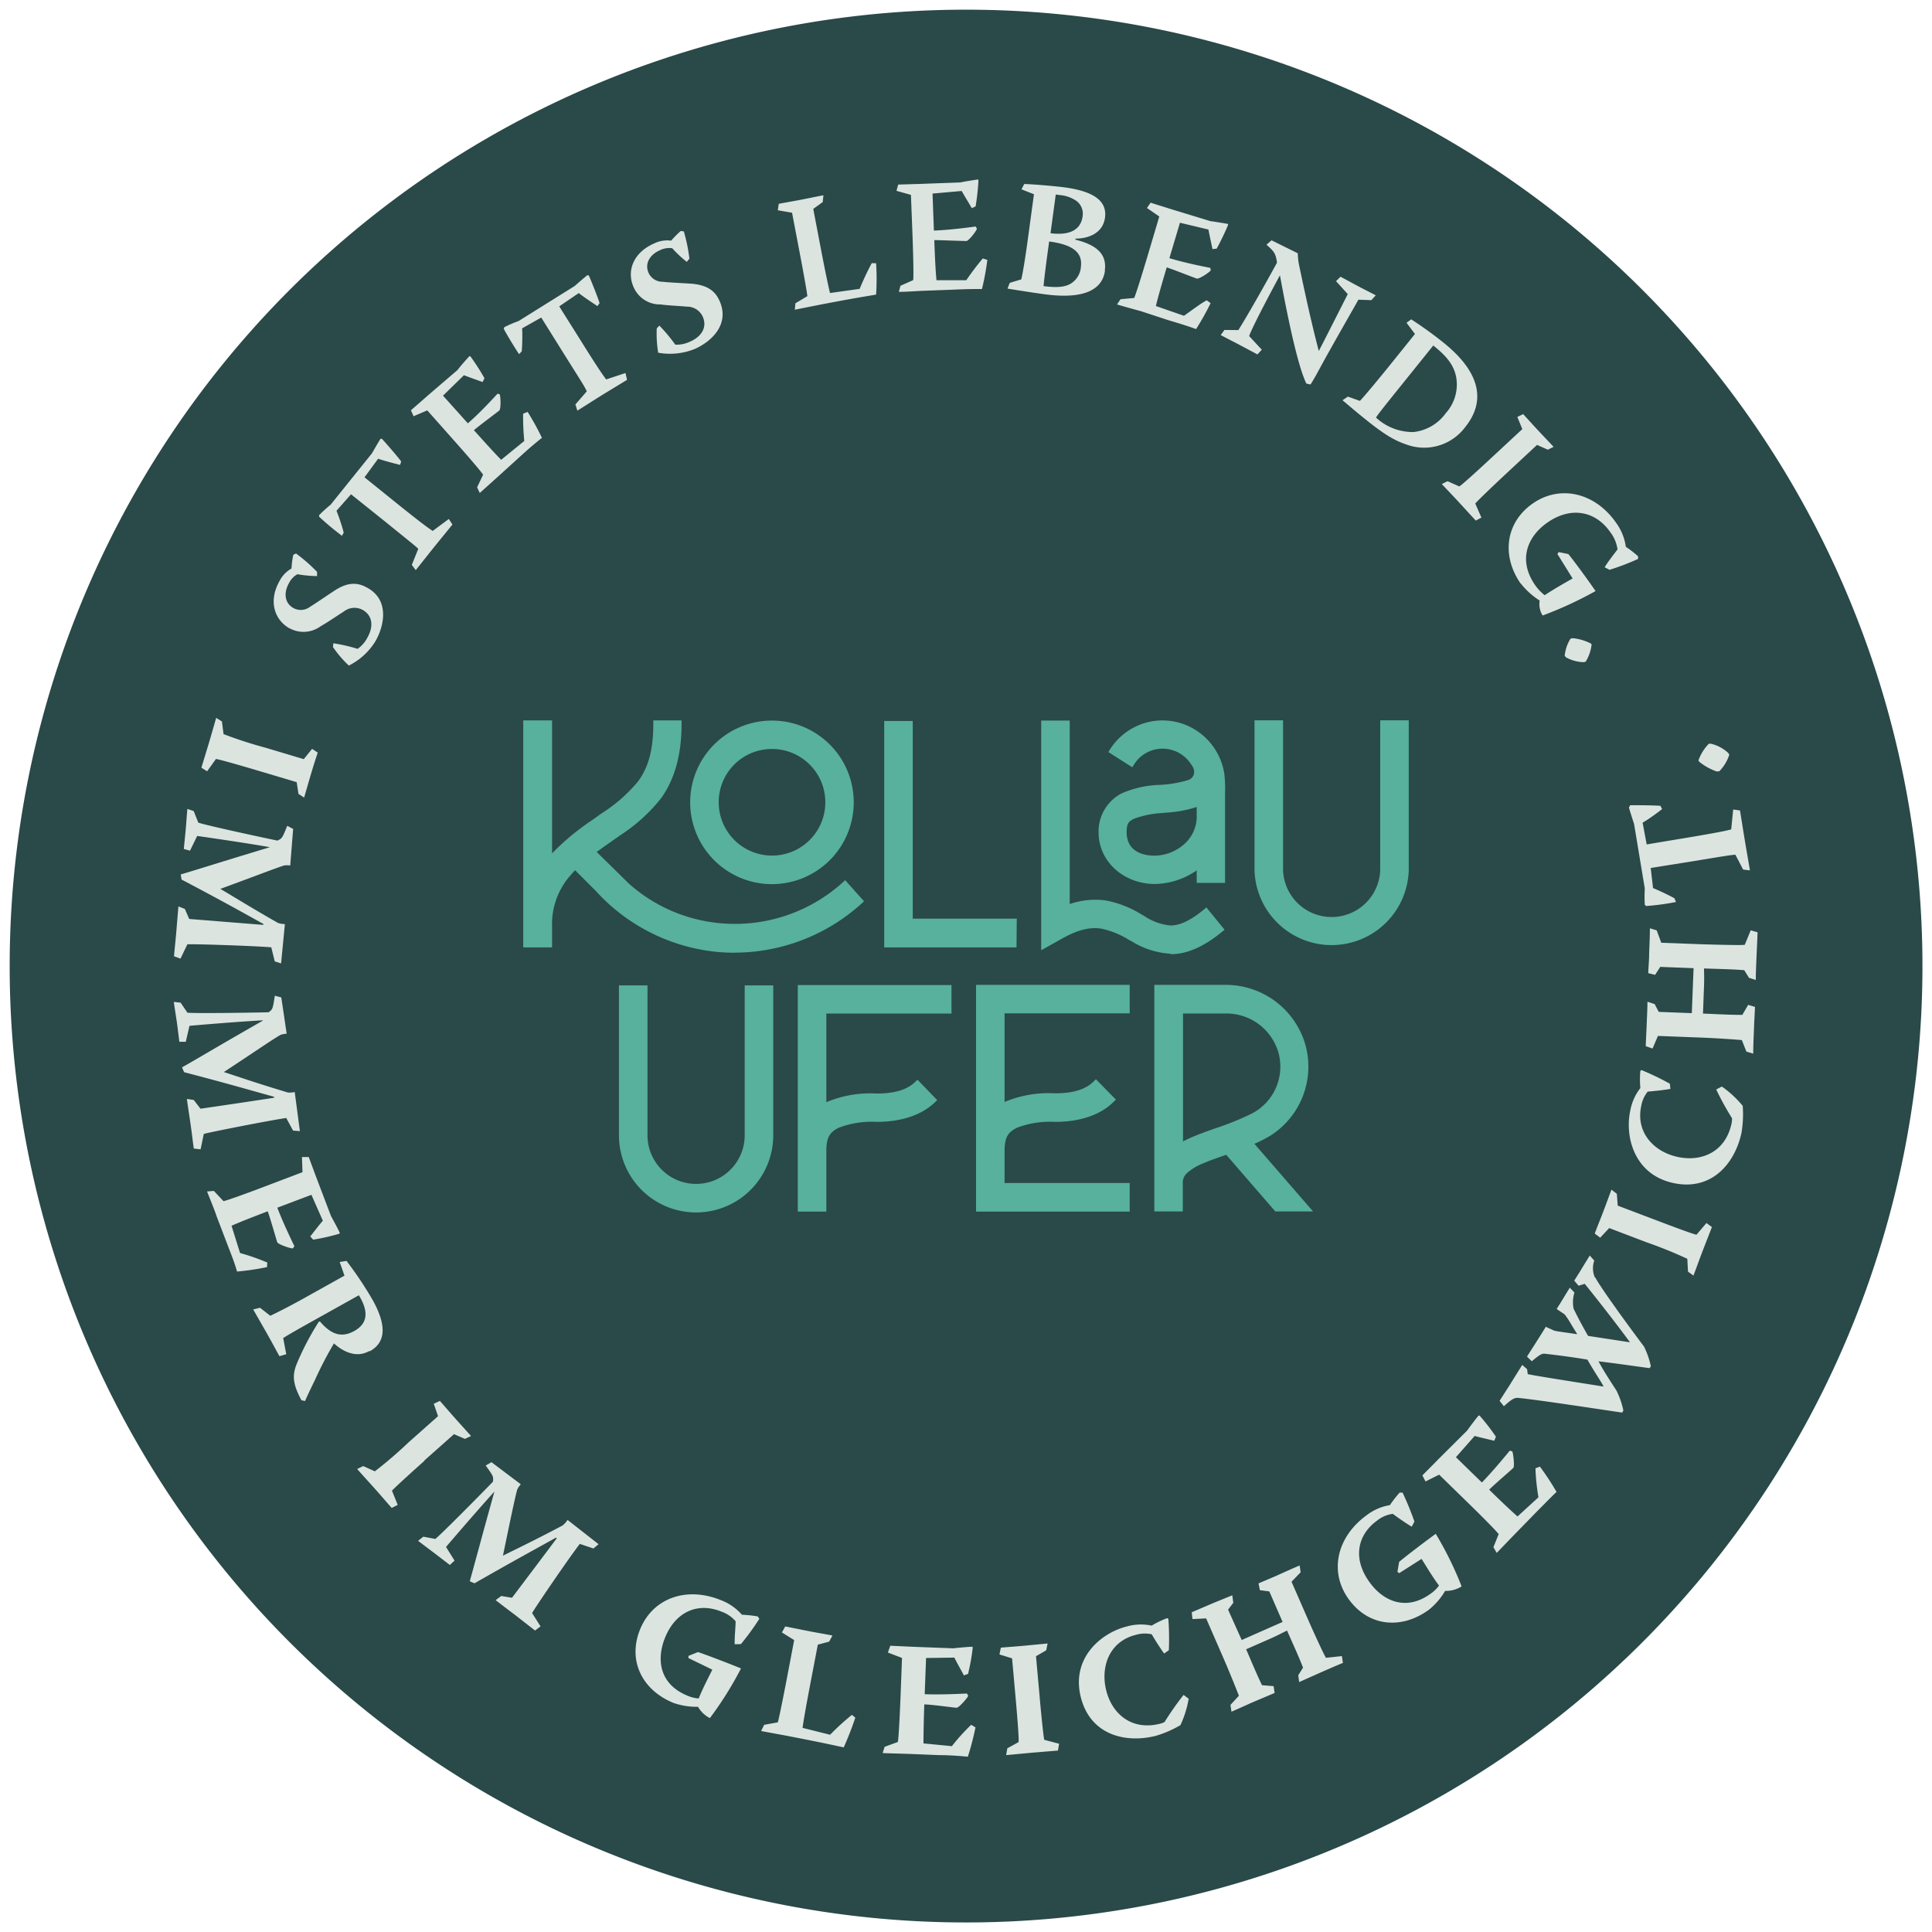
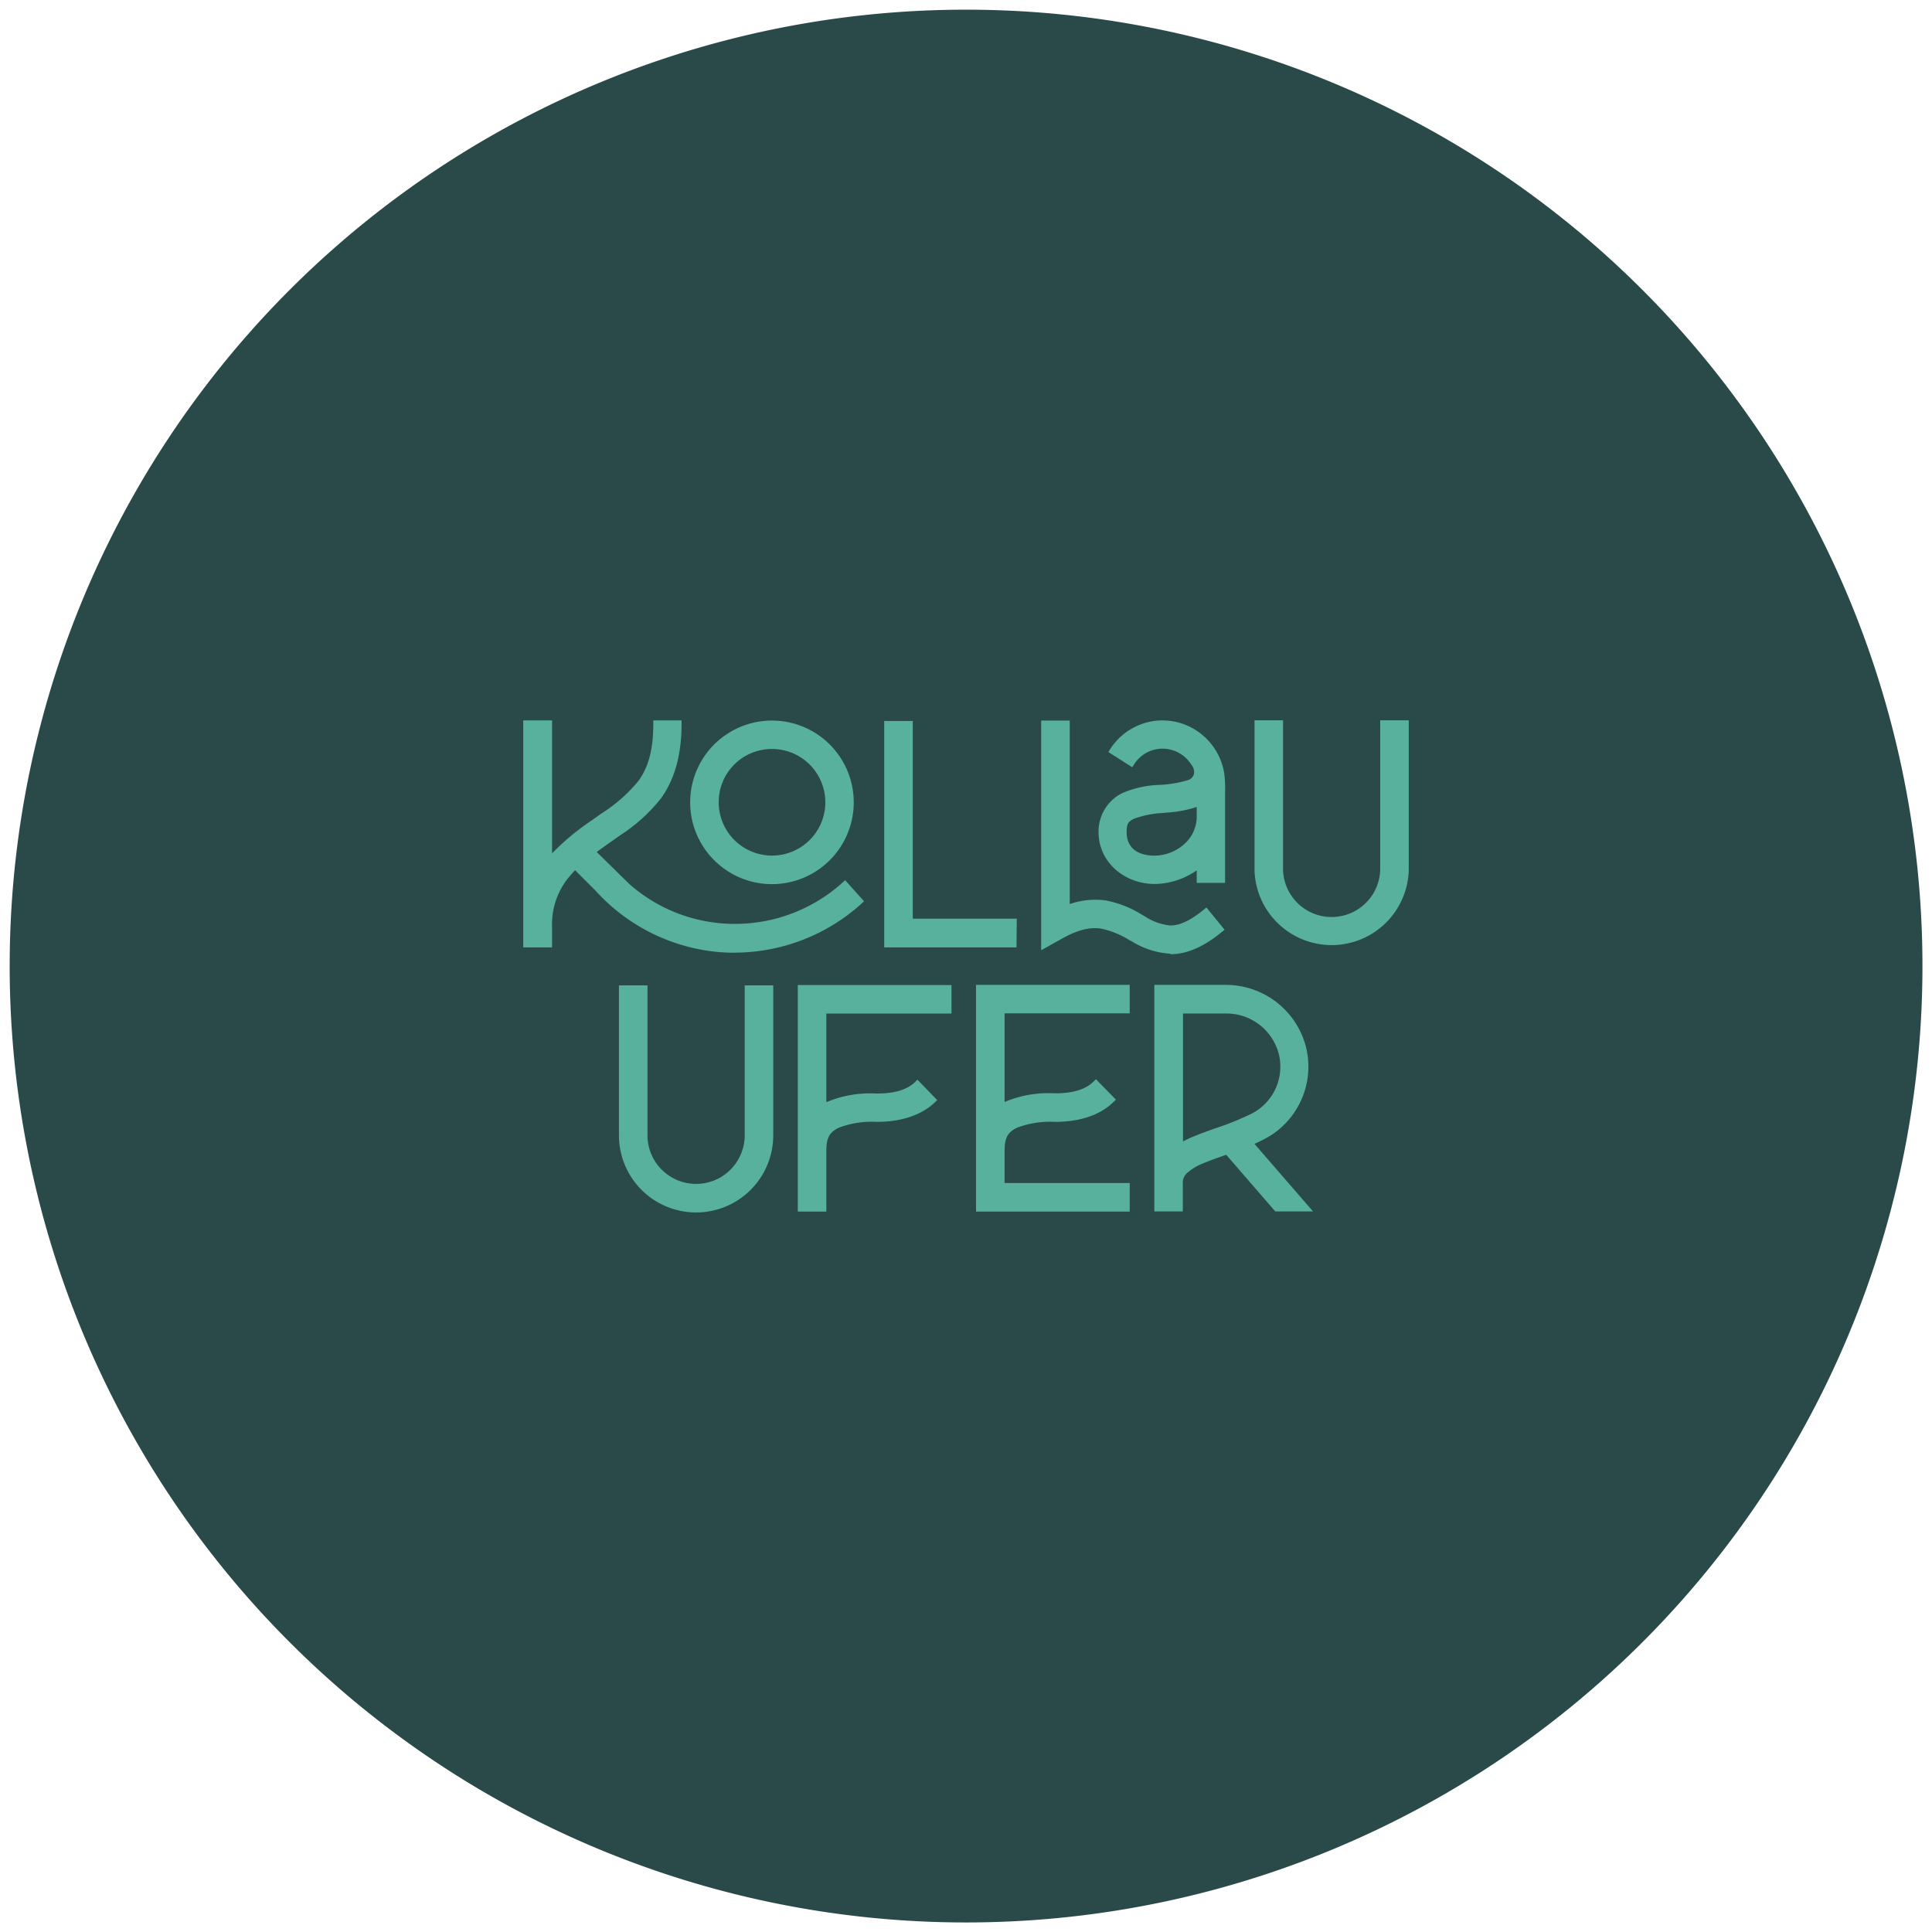
<svg xmlns="http://www.w3.org/2000/svg" id="Ebene_1" data-name="Ebene 1" viewBox="0 0 283.46 283.46">
  <defs>
    <style>.cls-1{fill:#2a4949;}.cls-2{fill:#57b19c;}.cls-3{fill:#dce4df;}</style>
  </defs>
  <path class="cls-1" d="M141.73,1.42A140.32,140.32,0,1,1,1.42,141.73,140.31,140.31,0,0,1,141.73,1.42" />
  <path class="cls-2" d="M107.76,139.77a27.82,27.82,0,0,0,18.66-7.21l.35-.33L124,129.14l-.35.32a23.58,23.58,0,0,1-17.89,6,23.28,23.28,0,0,1-13.46-5.79L87.55,125c.59-.44,1.2-.87,1.81-1.3L91,122.55a24.89,24.89,0,0,0,6-5.44c2-2.8,3-6.38,3-10.93v-.48H95.85v.48c0,3.74-.68,6.35-2.23,8.46a22.92,22.92,0,0,1-5.34,4.69l-.39.27c-.35.26-.71.51-1.08.77A35.89,35.89,0,0,0,81,125.2V105.7H76.77V139H81V136a10.81,10.81,0,0,1,2.83-7.72c.17-.2.35-.4.55-.6l3,3a27.7,27.7,0,0,0,18,9c.81.07,1.61.1,2.42.1m41.38-5H133.92v-29h-4.19V139h19.41Zm-36-5.06a12,12,0,1,0-11.92-12,12,12,0,0,0,11.92,12m0-19.83a7.82,7.82,0,1,1-7.73,7.82,7.79,7.79,0,0,1,7.73-7.82m61.21,4.54a17.63,17.63,0,0,1-4.27.73l-.15,0a15,15,0,0,0-5.44,1.26,6.3,6.3,0,0,0-3.35,5.7c0,4.25,3.65,7.58,8.3,7.58a11.1,11.1,0,0,0,6.1-2v1.84h4.16V116.3a18.08,18.08,0,0,0-.11-2.77,9.26,9.26,0,0,0-6.42-7.44,9.43,9.43,0,0,0-2.58-.39h-.37a9.16,9.16,0,0,0-7.39,4.23l-.25.41,3.5,2.23.26-.4a4.93,4.93,0,0,1,5.63-2.11,5,5,0,0,1,2.83,2.21,1.54,1.54,0,0,1,.32,1.33,1.23,1.23,0,0,1-.77.82m1.19,4v1.22a5.41,5.41,0,0,1-2,4.35,6.65,6.65,0,0,1-4.14,1.55c-2.63,0-4.14-1.24-4.14-3.41,0-1.39.31-1.6,1.07-2a14.07,14.07,0,0,1,4.13-.84l.59-.06a17.62,17.62,0,0,0,4.45-.82M171.74,140c2.4,0,4.87-1.08,7.56-3.29l.37-.3L177,133.14l-.37.31c-2.59,2.12-4.06,2.35-5,2.33a8.39,8.39,0,0,1-3.75-1.39l-.31-.17a15.33,15.33,0,0,0-5.35-2.11,11.44,11.44,0,0,0-5.27.53V105.72h-4.19v33.7l3.12-1.74c2.85-1.6,4.55-1.6,5.71-1.43A12.79,12.79,0,0,1,165.8,138l.07,0a12.11,12.11,0,0,0,5.7,1.92h.17m30.76-34.24v22a7.13,7.13,0,0,1-14.25,0v-22h-4.19v22a11.32,11.32,0,0,0,22.63,0v-22Zm-18.13,62a18.9,18.9,0,0,0,2.24-1.2,12,12,0,0,0,5-12.88,12.14,12.14,0,0,0-11.66-9.1H169.36v33.24h4.18v-4.09a1.86,1.86,0,0,1,.6-1.52,7.82,7.82,0,0,1,2.38-1.44c.85-.37,1.85-.72,2.92-1.1l.47-.16,7.2,8.31h5.54l-8.6-9.92.32-.14m-6-2.16c-1.22.44-2.38.85-3.48,1.32-.49.21-.92.42-1.32.63V148.7h6.31a7.93,7.93,0,0,1,7.74,5.93,7.74,7.74,0,0,1-4,8.77,41.66,41.66,0,0,1-5.26,2.13M143.2,177.76h22.55v-4.19H147.39v-4.7c0-2.13.59-2.79,1.82-3.41a13.55,13.55,0,0,1,5.56-.86c3.68,0,6.66-1,8.61-2.93l.35-.33-2.94-3-.34.34c-1.19,1.16-3,1.73-5.68,1.73a16.62,16.62,0,0,0-7.38,1.27v-13h18.36v-4.18H143.2Zm-26.15,0h4.19v-8.89c0-2.12.59-2.79,1.82-3.41a13.55,13.55,0,0,1,5.56-.86c3.64,0,6.59-1,8.54-2.86l.35-.33-2.9-3-.35.34c-1.19,1.14-3,1.69-5.64,1.69a16.62,16.62,0,0,0-7.38,1.27v-13H139.6v-4.18H117.05Zm-7.79-11.19a7.13,7.13,0,0,1-14.26,0v-22H90.81v22a11.32,11.32,0,0,0,22.64,0v-22h-4.19Z" />
-   <path class="cls-3" d="M230.42,93.71a5.72,5.72,0,0,0-.85,2.52l.2.22a5.63,5.63,0,0,0,2.55.7l.32-.06a6,6,0,0,0,.88-2.57l-.18-.14a7.57,7.57,0,0,0-2.61-.75Zm-7.31-8.12a11,11,0,0,0,2.79,2.52,3.15,3.15,0,0,0,.35,2.06l.1.13a56,56,0,0,0,7.75-3.58c-1.38-2-3.36-4.68-4-5.43L228.69,81l-.19.28,2.23,3.59c-1.43.82-2.83,1.61-4.1,2.46a7.1,7.1,0,0,1-1.39-1.47c-2.6-3.74-1.1-7.19,1.82-9.21,3.45-2.39,7.05-1.67,9.2,1.43a5.4,5.4,0,0,1,1.06,2.53c-.5.67-1.38,1.77-1.89,2.62l.72.37a34.54,34.54,0,0,0,4.19-1.6v-.38a15,15,0,0,0-1.8-1.39,7.81,7.81,0,0,0-1.43-3.53c-3.09-4.44-8.22-5.61-12.21-2.84s-4.66,7.63-1.79,11.77m-9-14.26-1.73-.77-.84.42c.83.89,1.69,1.78,2.53,2.69s1.64,1.8,2.46,2.67l.82-.44-.9-2.06c.17-.23,1.82-1.86,4.71-4.55l4.35-4.05,1.59.7.84-.42c-.78-.84-1.57-1.66-2.36-2.5l-2.1-2.3-.86.41.73,1.79L219,67c-2.89,2.69-4.62,4.23-4.89,4.36m-3.82-20.67c1.73,1.39,3,2.71,3.36,4.65a6.26,6.26,0,0,1-1.52,5.27,6.74,6.74,0,0,1-4.75,2.78,7.94,7.94,0,0,1-5.49-2.12c.12-.3,1.89-2.49,4.37-5.57Zm-10.76,8.13-1.77-.63-.79.53c.69.58,1.89,1.61,3.13,2.61,2.47,2,4.17,3.18,6.09,3.83a7.52,7.52,0,0,0,8.77-2.48c3-3.72,2.38-7.94-3.15-12.39-2.28-1.84-4.38-3.19-4.76-3.44l-.69.51L207.6,49l-3.81,4.74c-2.52,3.11-4,4.83-4.28,5.09M179.65,48.41l-.55.75c.84.45,1.71.89,2.56,1.33L184.49,52l.64-.69-1.85-2c.26-.92,2.76-5.69,4.51-8.92l0,0c1.34,7.33,2.74,13.57,3.88,15.89l.61.13c.27-.42.84-1.39,1.19-2.06,2.1-3.88,5.39-9.55,5.83-10.38l1.9.07.65-.71c-.85-.45-1.72-.88-2.57-1.33s-1.71-.93-2.6-1.4l-.66.65,1.72,1.9c-.54,1.07-3.77,7.45-4.25,8.35l0,0c-1.11-4.28-1.9-7.9-2.89-12.6a9.15,9.15,0,0,1-.19-1.74l-3.85-1.9-.74.64c1,.93,1.34,1.13,1.54,2.64-3.29,6-5.18,9.12-5.67,9.89ZM171.49,47c1.33.39,2.58.77,4,1.28a40,40,0,0,0,2.13-3.8l-.57-.42c-.92.48-2.36,1.59-3.34,2.27l-4.12-1.43c.39-1.65,1.19-4.34,1.59-5.67.84.26,4.06,1.54,4.41,1.64s1.89-.93,2.05-1.21l-.07-.36c-1.62-.31-4-.82-6-1.42l1.55-5.2,4.18,1c.11.63.48,2.31.59,2.87l.62-.07A36.88,36.88,0,0,0,180.18,33l0-.14c-.52-.1-2.37-.4-2.57-.41L172,30.74l-3.19-1-.53.78,1.81,1.24-1.69,5.69c-1.15,3.86-1.85,6-2,6.27l-2,.18-.51.77c1.17.35,2.41.69,3.55,1Zm-12.9-7.82a3.16,3.16,0,0,1-1,2.06c-.86.81-2.07,1.05-4.48.74.12-1.38.48-4.12.77-6.17l.05-.38c4.16.54,4.88,2.08,4.65,3.75m-3.68-10.64.61.08a5.06,5.06,0,0,1,2.32.79,2.33,2.33,0,0,1,1,2.37c-.34,2.43-2.69,2.7-4.7,2.44Zm7.19,11.18c.3-2.14-.78-3.69-4.3-4.55l0-.16c1.86,0,4-.76,4.33-3.05.36-2.53-1.76-3.89-5.85-4.46-1.56-.21-5.13-.5-6-.5l-.4.78,1.83.72-1,7.34c-.45,3.21-.75,4.71-.86,5.15l-1.69.51-.33.84c1.86.31,3.53.57,5.35.82,3.49.49,8.4.5,8.95-3.44m-20.36,1.39-4.36,0c-.17-1.69-.27-4.5-.32-5.88.88,0,4.34.14,4.7.13s1.49-1.49,1.55-1.8l-.18-.33c-1.63.23-4,.51-6.13.6l-.2-5.43,4.28-.38c.3.56,1.19,2,1.48,2.52l.56-.26a34.84,34.84,0,0,0,.42-3.84l-.07-.11c-.52.07-2.37.37-2.56.43l-5.81.22-3.34.1-.25.92,2.12.59.23,5.92c.15,4,.16,6.27.1,6.59l-1.87.83-.23.89c1.21,0,2.5-.12,3.69-.16l4.26-.16c1.38-.06,2.69-.11,4.24-.09a36.83,36.83,0,0,0,.79-4.28l-.67-.21a40.09,40.09,0,0,0-2.43,3.21m-13.86-2.52a40.41,40.41,0,0,0-1.77,3.77l-4.35.61c-.19-.74-.65-2.86-1.36-6.58l-1.1-5.76,1.39-1,.1-1c-1.12.21-2.24.45-3.37.67l-3.18.58-.14.95,2.09.36,1.1,5.78c.7,3.65,1.14,6.21,1.14,6.46L116.7,44.5l-.09.94,3.72-.74c5.73-1.1,7.27-1.3,8.21-1.48a35.58,35.58,0,0,0,0-4.6ZM96.77,44.65c1.43.19,2.56.21,4,.34a2.52,2.52,0,0,1,2.34,1.48c.65,1.48-.1,2.87-1.82,3.63a4.56,4.56,0,0,1-2.21.47,24.22,24.22,0,0,0-2.34-2.8l-.38.4a16.76,16.76,0,0,0,.21,3.58,9.71,9.71,0,0,0,5.34-.54c2.4-1.05,5.18-3.55,3.69-7-.58-1.34-1.6-2.43-4.36-2.6-1.69-.11-3.06-.16-4-.27a2.24,2.24,0,0,1-2.09-1.32c-.57-1.31.13-2.63,1.68-3.31a3.08,3.08,0,0,1,1.8-.29,16.9,16.9,0,0,0,2.13,2l.39-.47a24.86,24.86,0,0,0-.82-4l-.45-.06a13.08,13.08,0,0,0-1.41,1.42,4.32,4.32,0,0,0-2.52.42c-3.14,1.38-4,4.13-3,6.37a4.22,4.22,0,0,0,3.81,2.57m-7.83,11c-.35-.51-.74-.91-3.88-5.95l-3-4.77L84.91,43c.62.5,2.3,1.62,2.74,1.91l.32-.43c-.22-.76-1.26-3.37-1.58-4.06l-.2-.05c-.42.32-1.33,1.11-1.87,1.59l-8.23,5.14A18.79,18.79,0,0,0,74,48l-.09.22c.3.66,1.82,3.14,2.25,3.74l.39-.41a29,29,0,0,0,.06-3.38l2.8-1.58,3.4,5.44c2.51,4,3,4.73,3.28,5.39l-1.67,1.92.29.91c1.25-.78,2.47-1.57,3.71-2.34L92,55.73l-.23-1ZM62.69,60.21l3.94,4.44c2.67,3,4.1,4.73,4.25,5L70,71.5l.39.83,2.75-2.47L76.29,67c1-.92,2-1.79,3.22-2.76a37.61,37.61,0,0,0-2.1-3.81l-.66.27a37.7,37.7,0,0,0,.17,4l-3.39,2.76c-1.2-1.21-3.06-3.31-4-4.34.66-.59,3.45-2.65,3.72-2.89s.21-2.1.06-2.38L73,57.76c-1.12,1.22-2.79,3-4.36,4.35L65,58.05l3.07-3c.59.24,2.21.81,2.74,1l.27-.56A34.1,34.1,0,0,0,69,52.26l-.13,0c-.37.38-1.6,1.79-1.71,2L62.8,58c-.82.73-1.67,1.46-2.51,2.2l.39.87ZM50.43,78.15a27.34,27.34,0,0,0-1.06-3.21l2.13-2.42,5,4c3.69,3,4.34,3.49,4.87,4l-.95,2.36.58.77c.92-1.15,1.82-2.3,2.73-3.43s1.78-2.18,2.65-3.26l-.53-.82-2.37,1.76c-.5-.36-1-.61-5.62-4.34l-4.38-3.53,2-2.73c.76.28,2.71.78,3.22.91l.16-.51c-.46-.64-2.3-2.77-2.83-3.32l-.2,0c-.29.44-.89,1.49-1.25,2.12l-6.08,7.56a19.77,19.77,0,0,0-1.68,1.52v.23a41.37,41.37,0,0,0,3.35,2.8Zm-8,14a4.25,4.25,0,0,0,4.59-.25c1.25-.72,2.16-1.38,3.43-2.18a2.51,2.51,0,0,1,2.75-.24c1.42.79,1.66,2.35.74,4a4.63,4.63,0,0,1-1.47,1.72,24.4,24.4,0,0,0-3.56-.82l-.06.55a16.33,16.33,0,0,0,2.33,2.72A9.56,9.56,0,0,0,55.13,94c1.28-2.29,2-6-1.25-7.77-1.27-.71-2.74-1-5,.56-1.42.93-2.54,1.72-3.37,2.22a2.23,2.23,0,0,1-2.46.2c-1.25-.69-1.49-2.17-.66-3.64a3,3,0,0,1,1.25-1.32,17.49,17.49,0,0,0,2.88.27l0-.61a23.37,23.37,0,0,0-3.1-2.71l-.39.21a12.91,12.91,0,0,0-.26,2A4.39,4.39,0,0,0,41,85.27c-1.68,3-.67,5.69,1.44,6.9m209.46,21,.34,0a6.07,6.07,0,0,0,1.48-2.45l-.16-.25a5.68,5.68,0,0,0-2.52-1.35h-.32a6.64,6.64,0,0,0-1.53,2.46l.15.21a8.6,8.6,0,0,0,2.56,1.41m-12.77,5.07-.14.19c.13.51.52,1.68.76,2.44l1.57,9.45a20.78,20.78,0,0,0,0,2.39l.17.19a35.53,35.53,0,0,0,4.4-.59l-.21-.54c-.91-.51-2.17-1.09-3.15-1.51l-.34-2.94,6.25-1c4.49-.74,5.45-.9,6.17-.95l1.14,2.18,1,.12c-.26-1.52-.52-3-.77-4.51s-.46-2.87-.69-4.28l-1-.14-.29,2.92c-.58.14-1.09.32-6.92,1.29l-5.48.91L241,120.7c.88-.49,2.48-1.67,2.86-2l-.24-.47c-.74-.07-3.72-.11-4.48-.08m17.72,18.35-.87,2.12c-.31.08-3.7,0-6.36-.08l-5.89-.22-.67-1.82-1-.3c0,1.26-.07,2.51-.11,3.77,0,.92-.1,1.85-.13,2.81l1,.25.76-1.17,4.89.19-.26,6.6-4.85-.19-.6-1.14-1.06-.35c0,1-.06,2.07-.1,3.1s-.11,2.28-.15,3.42l1,.35.79-1.85,5.74.22c2.91.1,6.07.34,6.57.39l.67,1.69,1,.3c0-1.21.07-2.43.11-3.64s.11-2.15.15-3.22l-1-.3-.86,1.47c-2.15,0-4.08-.13-5.77-.19l.15-4c.05-1.28,0-2.22,0-2.62,1.93.07,3.9.1,5.9.25l.7,1.12,1,.32c0-1.12.06-2.24.1-3.33.05-1.24.12-2.46.16-3.67Zm-4.24,22.92-.82.43a42.82,42.82,0,0,0,2.32,4.22,2.93,2.93,0,0,1-.08.81c-.89,4.12-4.37,5.63-7.91,4.86s-6.16-3.65-5.33-7.47a4.57,4.57,0,0,1,.95-2.11c1-.08,2.42-.23,3.33-.4L245,159a40,40,0,0,0-4.16-2l-.17.11a13.92,13.92,0,0,0,0,2.53,7.57,7.57,0,0,0-1.48,3.32c-.81,3.72.51,9.35,6.31,10.61,5.56,1.21,9-2.78,10-7.32a16.44,16.44,0,0,0,.19-4,15.57,15.57,0,0,0-3-2.79m-3.78,21.69c-.23,0-2.4-.78-6.1-2.19l-5.46-2.07-.13-1.74-.79-.6c-.42,1.11-.82,2.23-1.25,3.35s-.8,2-1.2,3.09l.8.6,1.32-1.41,5.46,2.08a64.68,64.68,0,0,1,6,2.43l.1,1.88.8.58c.45-1.18.88-2.39,1.34-3.59s.92-2.35,1.37-3.53l-.8-.59ZM234,187.43a3.4,3.4,0,0,1-.09-2.48l-.66-.74c-.49.79-1,1.61-1.48,2.42-.27.42-.54.84-.8,1.27l.64.74.9-.28c2.48,3.06,5.31,6.76,6.64,8.58v0L233,196c-1.35-2.36-1.88-3.5-2.13-4a4.83,4.83,0,0,1,.13-2.36l-.68-.71c-.45.71-.9,1.47-1.35,2.2-.19.3-.36.58-.56.88l.06.1,1.09.73c.69.91.95,1.49,1.82,2.85l0,.06c-2.42-.36-2.79-.39-3.35-.52l-1.14-.52-.06-.09c-.39.63-.78,1.26-1.19,1.9-.52.83-1.07,1.67-1.6,2.52l.7.68c1-.82,1.37-1.11,1.82-1.11,1.47.16,3.69.43,6.34.87,1,1.75,1.63,2.62,2.35,3.88l0,.07c-8-1.27-9.83-1.56-11.1-1.82l-.1-.73-.71-.62-1.49,2.39c-.61,1-1.24,1.93-1.83,2.88l.63.79c1.16-1.05,1.52-1.22,2-1.23,2.9.26,13.61,1.92,15.35,2.16l.18-.3a12.3,12.3,0,0,0-1-2.9c-.77-1.21-1.71-2.58-2.65-4.32l0,0c3,.36,6.5.88,7.5,1l.18-.28a12.25,12.25,0,0,0-1-2.88c-3.15-4.19-6.58-9-7.15-10.14m-8.78,28a31,31,0,0,0,.44,4.25l-3.07,2.81c-1.23-1.07-3.22-3-4.16-3.93.68-.7,3.3-2.94,3.53-3.18s0-2.14-.14-2.44l-.37-.1c-1.08,1.31-2.64,3.18-4.09,4.67l-3.81-3.71,2.75-3.12c.64.19,2.31.56,2.87.71l.25-.6a31.82,31.82,0,0,0-2.4-3.1l-.14,0c-.35.39-1.56,2-1.67,2.19L211.13,214c-.81.84-1.63,1.64-2.44,2.47l.46.89,2-1,4.18,4.08c2.88,2.81,4.36,4.36,4.55,4.65l-.77,1.91.49.84c.88-.91,1.81-1.89,2.66-2.76l3.11-3.19c1-1,1.87-1.91,3-3a36.62,36.62,0,0,0-2.44-3.71Zm-20,13.71-.25,1.48.26.19,3.28-2.09c.9,1.43,1.67,2.73,2.56,3.91a5,5,0,0,1-1.21,1.18c-3.62,2.64-7,1.11-9-1.7-2.41-3.31-1.88-6.83,1.11-9a4.69,4.69,0,0,1,2.31-1c.67.48,1.82,1.32,2.79,1.88l.39-.75a41.69,41.69,0,0,0-1.74-4.25l-.43,0a18.23,18.23,0,0,0-1.43,1.84,7.61,7.61,0,0,0-3.42,1.49c-4.41,3.22-5.52,8.33-2.6,12.34s7.73,4.45,11.76,1.51a10.16,10.16,0,0,0,2.37-2.76,4.3,4.3,0,0,0,2.28-.57l.13-.1a50.35,50.35,0,0,0-3.79-7.7c-2.27,1.65-4.72,3.56-5.37,4.12m-10.73,14.07c-.21-.25-1.63-3.32-2.7-5.76l-2.36-5.4,1.34-1.39-.15-1c-1.16.5-2.28,1-3.44,1.53l-2.59,1.1.2,1,1.38.18,1.95,4.48-6,2.65-2-4.46.77-1-.15-1.1L178,235.2l-3.15,1.35.11,1,2-.1,2.3,5.27c1.17,2.66,2.33,5.61,2.51,6.08l-1.24,1.34.15,1c1.12-.48,2.22-1,3.33-1.48l3-1.27-.15-1-1.7-.14c-.93-1.93-1.65-3.72-2.33-5.27l3.64-1.6c1.18-.52,2-1,2.37-1.14.77,1.77,1.61,3.57,2.34,5.43l-.7,1.12.13,1,3.05-1.36c1.14-.5,2.26-1,3.37-1.45l-.15-1Zm-23.66,9.4a2.52,2.52,0,0,1-.77.29c-4.1,1-7-1.46-7.84-5s.59-7.14,4.39-8.06a4.6,4.6,0,0,1,2.31-.08c.51.89,1.27,2.07,1.82,2.82l.69-.48a39,39,0,0,0-.07-4.6l-.17-.11a13.59,13.59,0,0,0-2.28,1.1,7.51,7.51,0,0,0-3.63.12c-3.71.91-8.19,4.56-6.78,10.32,1.35,5.53,6.43,6.85,10.94,5.75a15.91,15.91,0,0,0,3.69-1.59,15,15,0,0,0,1.21-3.88l-.75-.55a43.59,43.59,0,0,0-2.76,3.93m-18.36-3.73L152,243l1.5-.87.2-1-3.55.34c-1.1.1-2.19.17-3.31.27l-.2,1,1.85.57.52,5.82c.35,3.94.5,6.2.43,6.47l-1.65.91-.17,1,3.82-.36,3.78-.31.17-1-2.18-.58c-.07-.23-.34-2.5-.69-6.44m-12.9,7.37-4.13-.4c0-1.62.07-4.41.12-5.72,1,0,4.39.48,4.73.49s1.6-1.42,1.71-1.75l-.18-.34c-1.7.08-4.13.18-6.2.1l.2-5.31,4.15-.06c.29.61,1.14,2.1,1.4,2.61l.61-.22a30.06,30.06,0,0,0,.69-3.86l-.06-.12c-.53,0-2.54.19-2.76.23l-5.8-.22-3.48-.16-.35,1,2.07.79-.22,5.83c-.16,4-.31,6.17-.39,6.5l-1.94.71-.29.92c1.26.05,2.62.08,3.83.12l4.46.18c1.38,0,2.66.09,4.21.23a39.61,39.61,0,0,0,1.12-4.3l-.63-.38a29.54,29.54,0,0,0-2.87,3.18m-17.87-1.73-4-1c.12-.89.44-2.8,1.15-6.52l1.09-5.69,1.66-.44.49-.9c-1.2-.23-2.39-.43-3.56-.66s-2.25-.45-3.37-.67l-.49.88,1.8,1.12-1.09,5.72c-.7,3.65-1.22,6.12-1.31,6.35l-2,.36-.45.91c1.34.26,2.61.48,3.87.72,6,1.16,7.28,1.49,8.25,1.68a46.17,46.17,0,0,0,1.7-4.36l-.5-.41a36.78,36.78,0,0,0-3.21,2.93m-13.07-13.31a38.93,38.93,0,0,0,2.7-3.71l-.24-.35a18.26,18.26,0,0,0-2.32-.25,7.66,7.66,0,0,0-3.06-2.13c-5.06-2.07-10-.32-11.87,4.26s.27,8.92,4.89,10.81a10.4,10.4,0,0,0,3.6.57A4.3,4.3,0,0,0,104,252l.16.07a52.15,52.15,0,0,0,4.56-7.28c-2.6-1.06-5.5-2.14-6.32-2.4l-1.39.56,0,.32,3.5,1.7c-.75,1.52-1.45,2.85-2,4.23a5.2,5.2,0,0,1-1.64-.41c-4.15-1.7-4.59-5.33-3.28-8.55,1.55-3.8,4.83-5.19,8.24-3.79a4.85,4.85,0,0,1,2.1,1.42c0,.83-.17,2.25-.14,3.37ZM82.59,223.79c-4.31,2.29-7.55,3.82-8.8,4.46l0,0c1-4.81,1.72-8.35,2.1-9.71a3.09,3.09,0,0,1,.52-.77l-4.3-3.24-.85.49c1.12,1.55,1.16,1.61,1.06,2.38-2.84,2.92-7.72,7.83-8.45,8.39l-1.76-.33-.77.61,2.31,1.74L66,229.61l.69-.64-1.25-2c.67-.8,4.61-5.39,7.1-8.13l0,0C70.38,226.59,69.77,229,68.92,232l.7.3c6-3.44,9.37-5.25,11.95-6.7l.12.09c-2.17,2.91-4.36,5.8-6.57,8.73l-1.58-.26-.82.61c1,.78,2,1.53,3,2.29l2.78,2.17.81-.61-1.24-1.95c.39-.75,5.52-8.26,7-10.15l2,.67.75-.63L83.27,223a3.19,3.19,0,0,1-.68.77m-20.35-9.47,4.37-3.88,1.6.69.9-.42c-.79-.89-1.6-1.77-2.39-2.66s-1.44-1.65-2.18-2.49l-.9.42.63,1.82-4.37,3.88A62.5,62.5,0,0,1,55,215.87l-1.71-.77-.89.43c.84.95,1.71,1.9,2.57,2.86s1.66,1.91,2.5,2.85l.88-.44-.84-2.09c.15-.19,1.82-1.76,4.77-4.39m-8-16.08c2.19-1.22,2.6-3.56.38-7.53A53.28,53.28,0,0,0,50.84,185l-1,.16.7,2-5.66,3.16c-2.75,1.54-4.47,2.36-5.22,2.73l-1.51-1.18-1,.25c.67,1.18,1.34,2.34,2,3.5s1.24,2.26,1.85,3.36l1-.29-.45-2.37c.88-.57,2.25-1.34,5.1-2.93l6-3.35c1.23,2,1.6,4-.69,5.25-2,1.11-3.53.33-5-1.39l-.17,0a40.35,40.35,0,0,0-3.31,6.34c-.51,1.38-.66,2.63.75,5.2l.53.12c.15-.36.29-.71,1.47-3.14A53.84,53.84,0,0,1,49,197.1h0c1.19,1.11,3.21,2.22,5.14,1.14m-14.92-13a32.32,32.32,0,0,0-4-1.4l-1.25-4c1.48-.66,4.08-1.65,5.31-2.12.35.92,1.28,4.23,1.4,4.54s1.93.93,2.27.9l.25-.3c-.73-1.53-1.78-3.74-2.51-5.67l5-1.89,1.68,3.8c-.45.5-1.49,1.86-1.85,2.31l.43.47a30.6,30.6,0,0,0,3.83-.87l.08-.11c-.2-.48-1.16-2.25-1.28-2.44l-2.07-5.44c-.41-1.09-.8-2.16-1.21-3.26l-1,0,.08,2.22-5.45,2.07c-3.77,1.43-5.8,2.13-6.14,2.18l-1.41-1.5-1,.08c.45,1.18,1,2.44,1.38,3.58l1.59,4.17c.49,1.29,1,2.49,1.43,4a38.89,38.89,0,0,0,4.39-.65ZM43,165.88l1,.08-.76-5.74a3.19,3.19,0,0,1-1,.07c-4.67-1.39-8.06-2.58-9.4-3v0c4.12-2.7,7.08-4.75,8.31-5.45a3.13,3.13,0,0,1,.91-.18l-.79-5.32-.95-.25c-.29,1.89-.3,2-.91,2.43-4.08.09-11,.17-11.91.06l-1-1.47-1-.11c.14,1,.29,1.91.43,2.85s.25,2,.39,3l.94,0,.54-2.34c1.05-.1,7.06-.61,10.76-.81v.05c-7,4-9.15,5.32-11.85,6.85l.3.71c6.67,1.74,10.36,2.83,13.21,3.61l0,.14c-3.58.55-7.16,1.08-10.8,1.61l-1-1.29-1-.14c.17,1.27.37,2.52.55,3.77s.3,2.34.46,3.5l1,.12.47-2.26c.81-.25,9.74-2,12.1-2.34ZM27.49,138.55c.84-.07,9.94.23,12.31.44l.51,2.06.93.3.56-5.77a3.37,3.37,0,0,1-1-.16c-4.24-2.41-7.28-4.33-8.48-5v0c4.63-1.7,8-3,9.33-3.43a2.72,2.72,0,0,1,.93,0l.43-5.37-.87-.46c-.71,1.78-.74,1.85-1.44,2.17-4-.83-10.75-2.32-11.61-2.64L28.42,119l-.93-.32c-.09,1-.15,1.93-.23,2.88s-.2,2-.29,3l.91.25,1.05-2.16c1,.14,7,1,10.67,1.65v0c-7.72,2.33-10.11,3.12-13.09,4l.13.75c6.1,3.2,9.45,5.1,12,6.51v.14l-10.88-.87-.64-1.47-.94-.37c-.12,1.28-.21,2.54-.32,3.8s-.23,2.35-.33,3.51l.95.35Zm4.19-27.19c.24,0,2.46.6,6.25,1.73l5.6,1.67.26,1.72.83.54c.34-1.14.66-2.29,1-3.43s.64-2.1,1-3.17l-.83-.55-1.22,1.51-5.59-1.67a63.75,63.75,0,0,1-6.18-2l-.24-1.86-.84-.52c-.36,1.21-.7,2.45-1.07,3.68s-.74,2.42-1.1,3.63l.84.52Z" />
</svg>